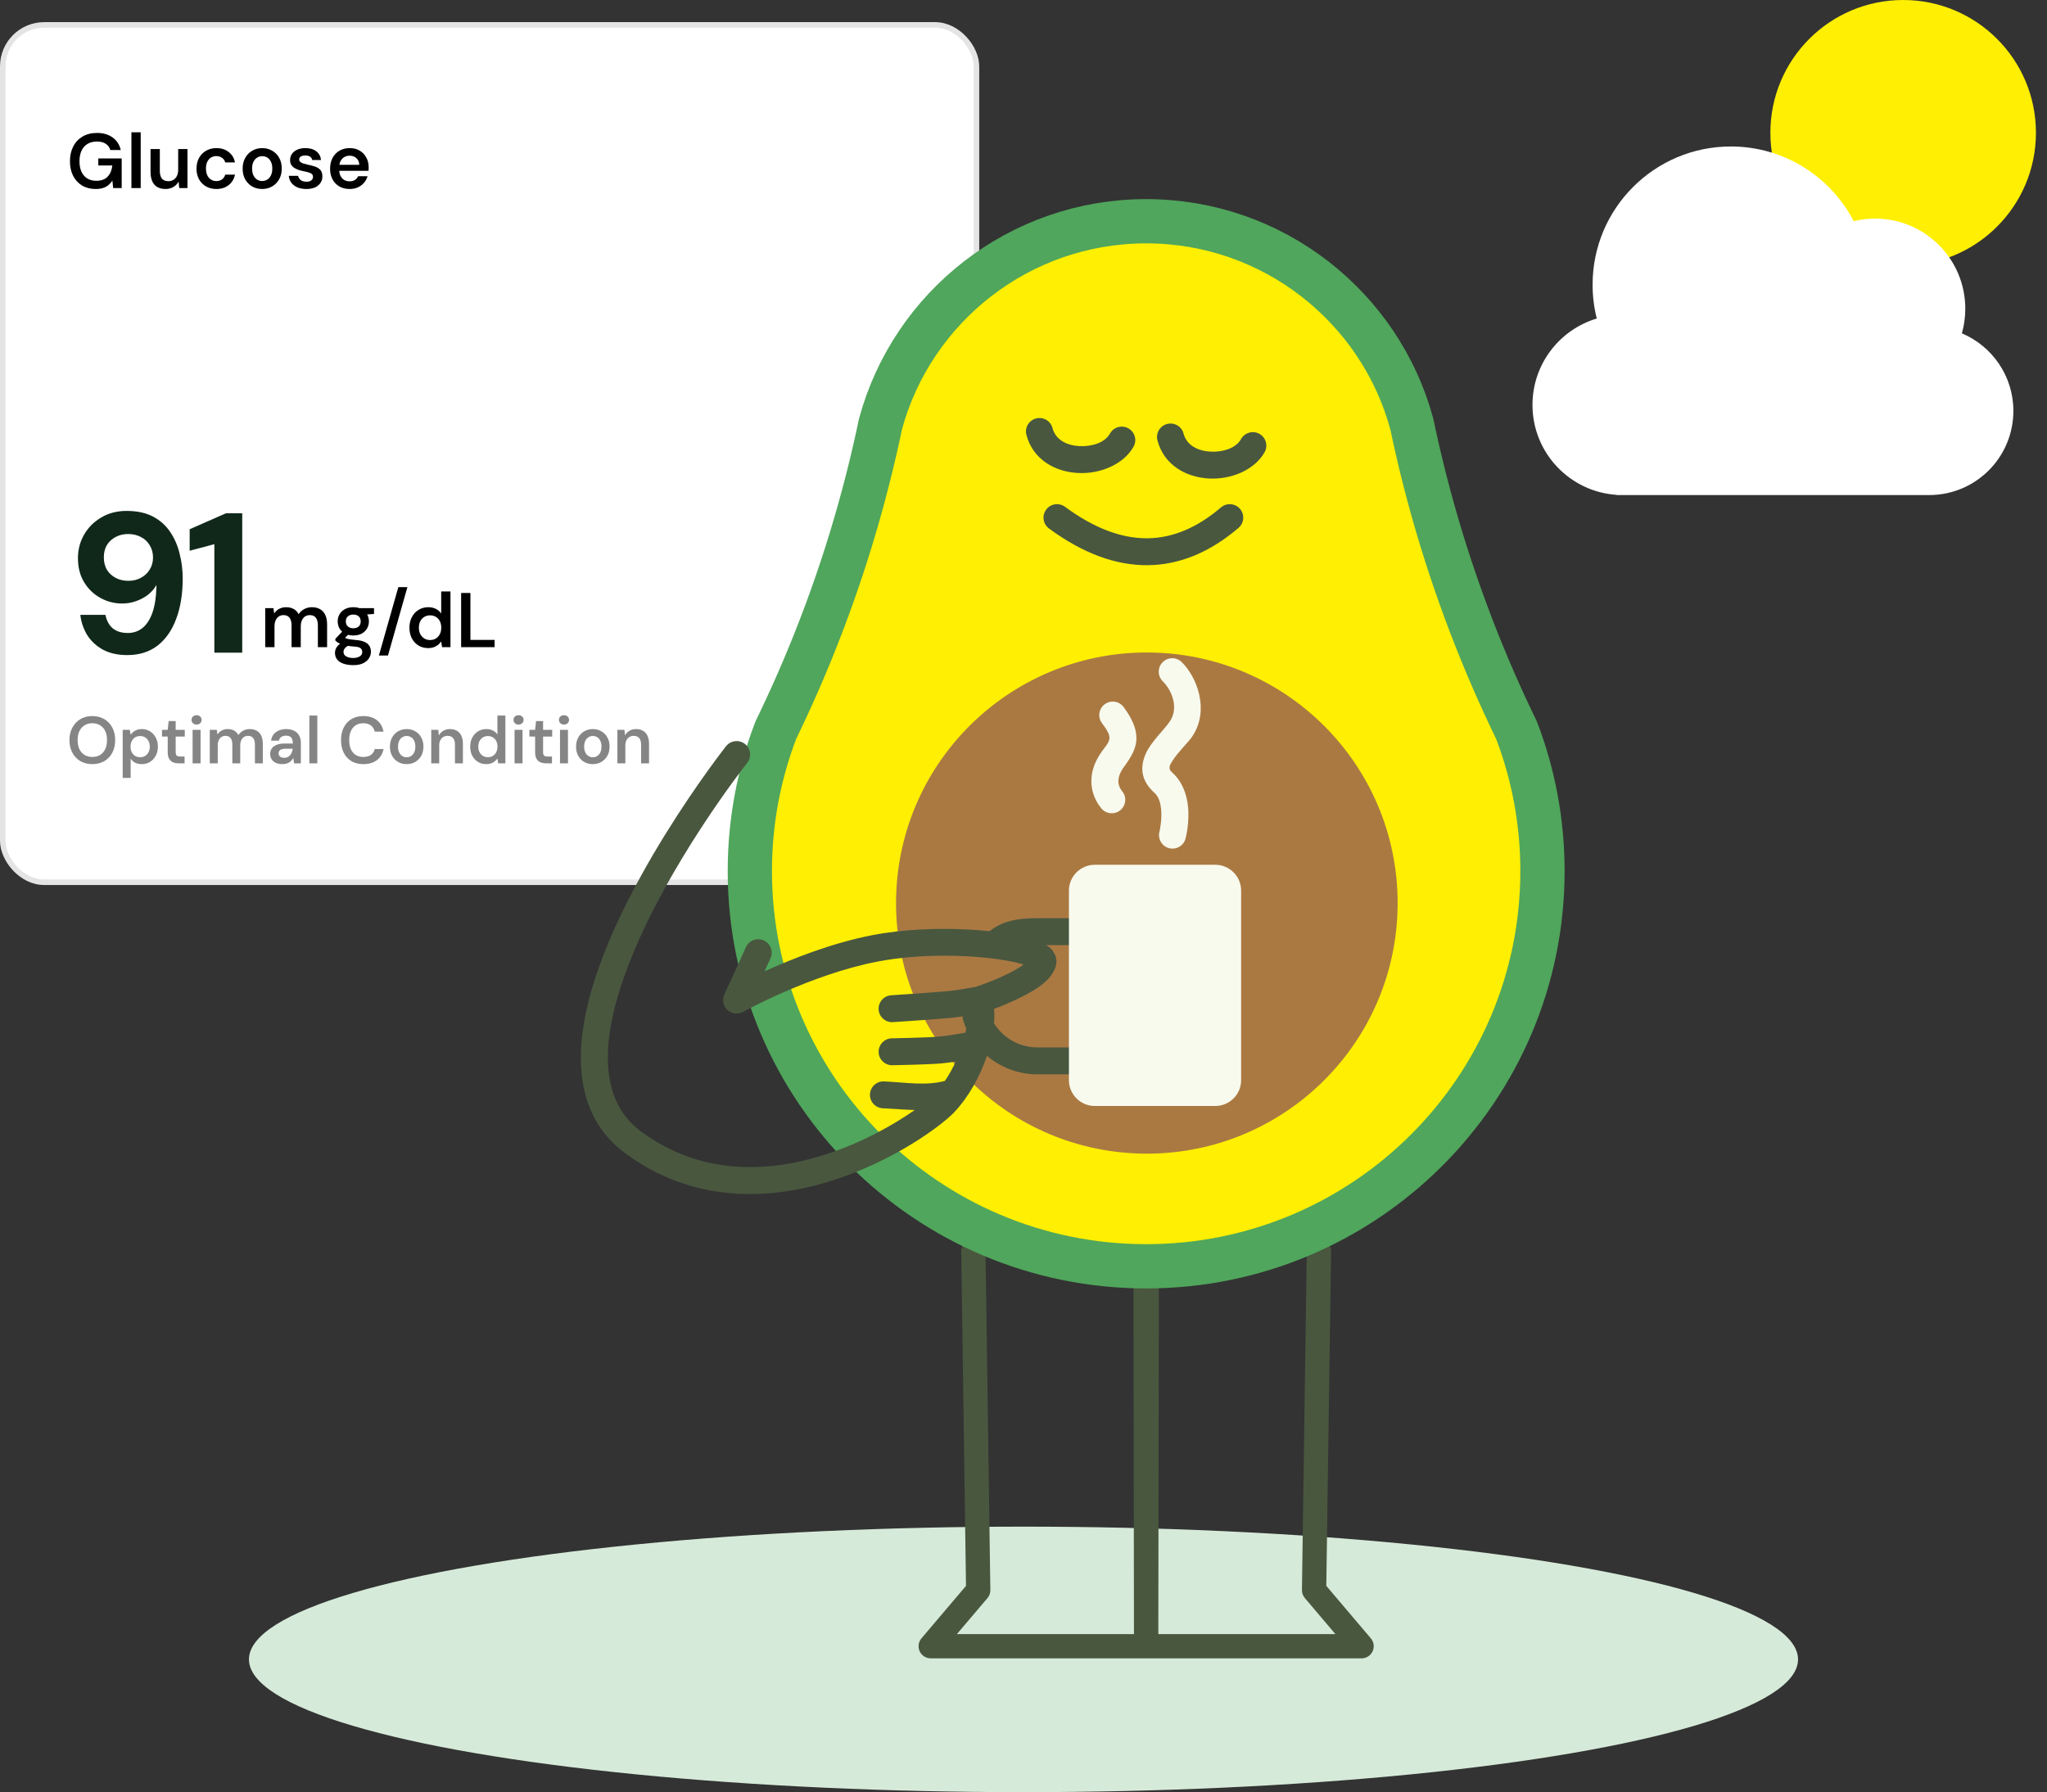
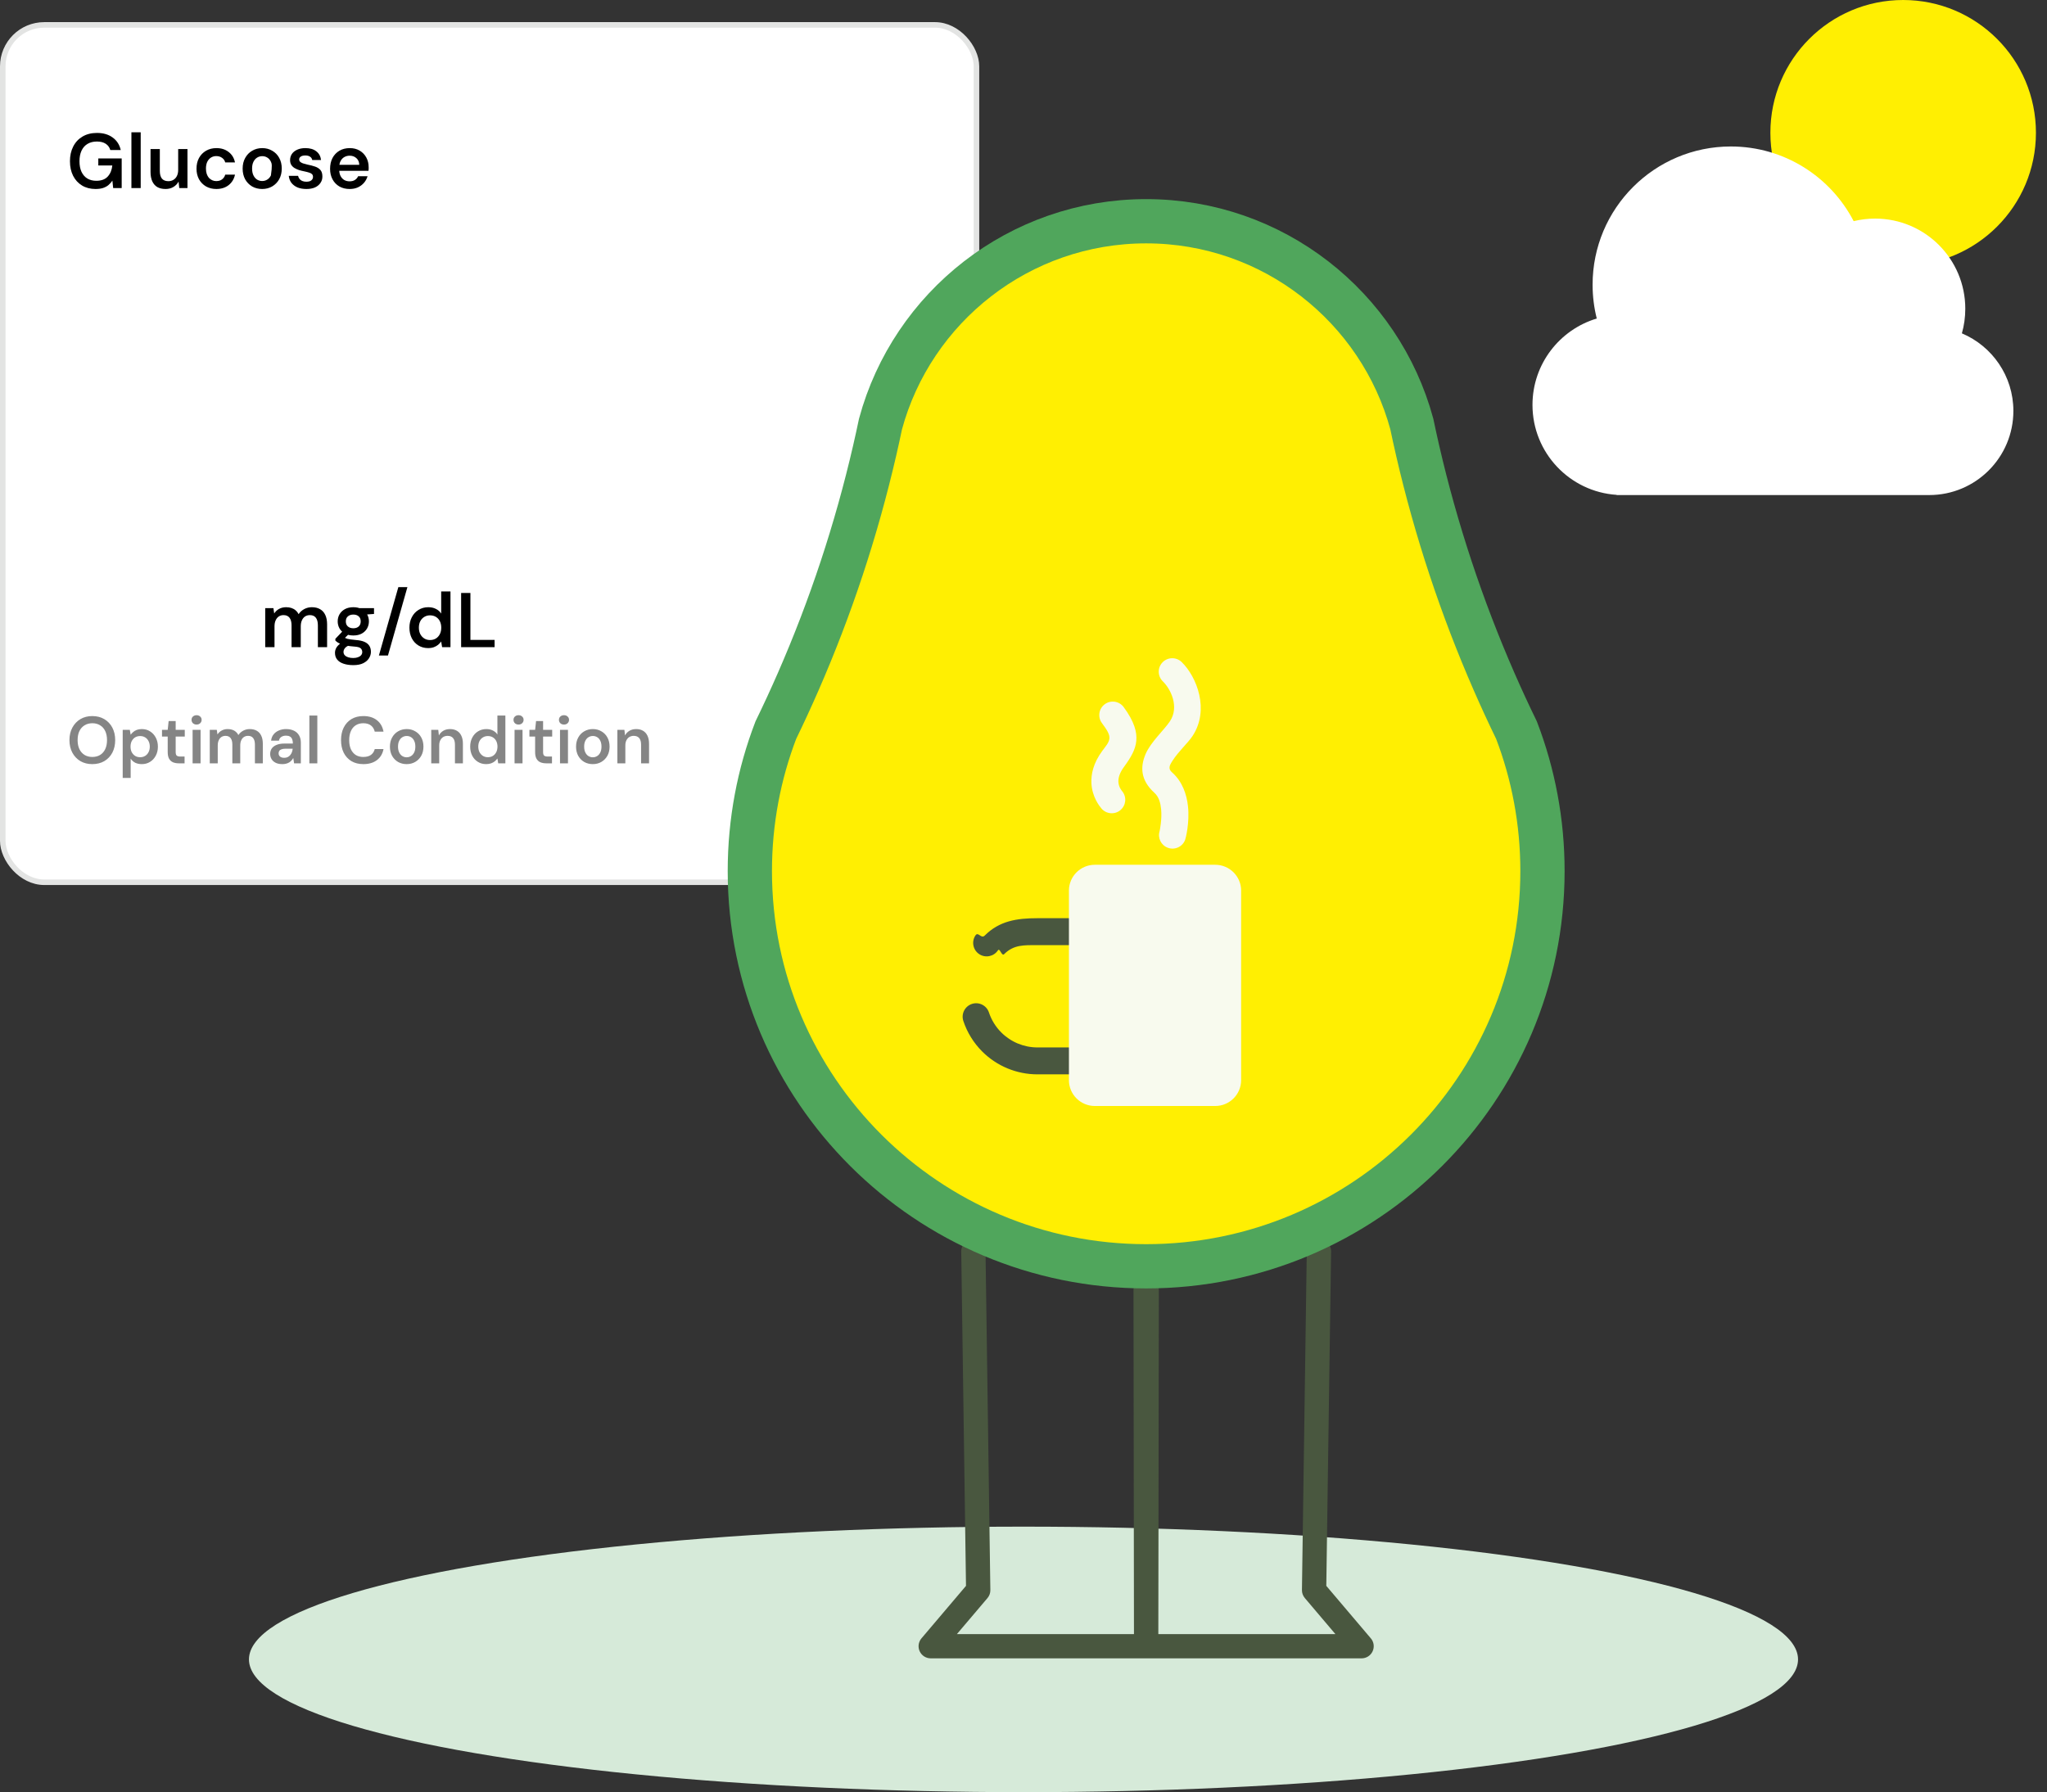
<svg xmlns="http://www.w3.org/2000/svg" width="370" height="324" viewBox="0 0 370 324" fill="none">
  <rect x="0" y="0" width="370" height="324" fill="#333333" stroke="none" />
  <ellipse cx="185" cy="300" rx="140" ry="24" fill="#D6EAD9" />
  <rect x="0.5" y="4.5" width="176" height="155" rx="7.5" fill="white" />
  <rect x="0.5" y="4.5" width="176" height="155" rx="7.5" stroke="#E3E4E3" />
-   <path d="M17.264 34.168C16.34 34.168 15.528 33.958 14.828 33.538C14.137 33.118 13.601 32.535 13.218 31.788C12.835 31.032 12.644 30.15 12.644 29.142C12.644 28.143 12.84 27.261 13.232 26.496C13.624 25.721 14.184 25.119 14.912 24.69C15.649 24.251 16.522 24.032 17.53 24.032C18.669 24.032 19.611 24.307 20.358 24.858C21.114 25.399 21.604 26.155 21.828 27.126H19.938C19.798 26.641 19.523 26.263 19.112 25.992C18.701 25.721 18.169 25.586 17.516 25.586C16.853 25.586 16.284 25.731 15.808 26.02C15.341 26.3 14.982 26.711 14.73 27.252C14.487 27.784 14.366 28.419 14.366 29.156C14.366 29.893 14.487 30.528 14.73 31.06C14.982 31.592 15.337 31.998 15.794 32.278C16.251 32.549 16.788 32.684 17.404 32.684C18.319 32.684 19.009 32.427 19.476 31.914C19.943 31.401 20.218 30.733 20.302 29.912H17.768V28.638H21.996V34H20.456L20.316 32.656C20.101 32.973 19.854 33.249 19.574 33.482C19.294 33.706 18.963 33.879 18.58 34C18.207 34.112 17.768 34.168 17.264 34.168ZM23.753 34V23.92H25.433V34H23.753ZM29.925 34.168C29.356 34.168 28.866 34.056 28.455 33.832C28.054 33.599 27.746 33.253 27.531 32.796C27.317 32.329 27.209 31.755 27.209 31.074V26.944H28.889V30.906C28.889 31.513 29.015 31.975 29.267 32.292C29.529 32.6 29.921 32.754 30.443 32.754C30.779 32.754 31.078 32.675 31.339 32.516C31.61 32.357 31.82 32.129 31.969 31.83C32.128 31.522 32.207 31.149 32.207 30.71V26.944H33.887V34H32.403L32.277 32.824C32.062 33.235 31.75 33.561 31.339 33.804C30.938 34.047 30.466 34.168 29.925 34.168ZM39.102 34.168C38.412 34.168 37.791 34.014 37.24 33.706C36.699 33.389 36.274 32.955 35.966 32.404C35.668 31.844 35.518 31.209 35.518 30.5C35.518 29.763 35.668 29.119 35.966 28.568C36.274 28.008 36.699 27.569 37.24 27.252C37.791 26.935 38.416 26.776 39.116 26.776C39.994 26.776 40.731 27.009 41.328 27.476C41.926 27.933 42.308 28.563 42.476 29.366H40.712C40.619 29.011 40.423 28.731 40.124 28.526C39.835 28.321 39.49 28.218 39.088 28.218C38.743 28.218 38.426 28.307 38.136 28.484C37.856 28.661 37.632 28.918 37.464 29.254C37.306 29.59 37.226 29.996 37.226 30.472C37.226 30.836 37.273 31.158 37.366 31.438C37.46 31.718 37.59 31.956 37.758 32.152C37.936 32.339 38.136 32.483 38.36 32.586C38.584 32.689 38.827 32.74 39.088 32.74C39.359 32.74 39.602 32.698 39.816 32.614C40.04 32.521 40.227 32.385 40.376 32.208C40.535 32.031 40.647 31.821 40.712 31.578H42.476C42.308 32.362 41.926 32.992 41.328 33.468C40.731 33.935 39.989 34.168 39.102 34.168ZM47.386 34.168C46.714 34.168 46.108 34.014 45.566 33.706C45.034 33.389 44.614 32.955 44.306 32.404C44.008 31.844 43.858 31.205 43.858 30.486C43.858 29.749 44.012 29.105 44.32 28.554C44.628 27.994 45.048 27.56 45.58 27.252C46.121 26.935 46.728 26.776 47.4 26.776C48.072 26.776 48.674 26.935 49.206 27.252C49.748 27.56 50.167 27.989 50.466 28.54C50.774 29.091 50.928 29.735 50.928 30.472C50.928 31.209 50.774 31.853 50.466 32.404C50.158 32.955 49.733 33.389 49.192 33.706C48.66 34.014 48.058 34.168 47.386 34.168ZM47.386 32.726C47.722 32.726 48.026 32.642 48.296 32.474C48.576 32.306 48.8 32.054 48.968 31.718C49.136 31.382 49.22 30.967 49.22 30.472C49.22 29.977 49.136 29.567 48.968 29.24C48.809 28.904 48.59 28.652 48.31 28.484C48.039 28.316 47.736 28.232 47.4 28.232C47.074 28.232 46.77 28.316 46.49 28.484C46.21 28.652 45.986 28.904 45.818 29.24C45.65 29.567 45.566 29.977 45.566 30.472C45.566 30.967 45.65 31.382 45.818 31.718C45.986 32.054 46.206 32.306 46.476 32.474C46.756 32.642 47.059 32.726 47.386 32.726ZM55.387 34.168C54.761 34.168 54.215 34.07 53.749 33.874C53.291 33.669 52.927 33.389 52.657 33.034C52.395 32.67 52.241 32.255 52.195 31.788H53.875C53.921 31.984 54.005 32.166 54.127 32.334C54.248 32.493 54.411 32.619 54.617 32.712C54.831 32.805 55.083 32.852 55.373 32.852C55.653 32.852 55.881 32.815 56.059 32.74C56.236 32.656 56.367 32.549 56.451 32.418C56.535 32.287 56.577 32.147 56.577 31.998C56.577 31.774 56.516 31.601 56.395 31.48C56.273 31.359 56.096 31.265 55.863 31.2C55.639 31.125 55.368 31.055 55.051 30.99C54.715 30.925 54.388 30.845 54.071 30.752C53.763 30.649 53.483 30.523 53.231 30.374C52.988 30.225 52.792 30.033 52.643 29.8C52.503 29.567 52.433 29.282 52.433 28.946C52.433 28.535 52.54 28.167 52.755 27.84C52.979 27.513 53.296 27.257 53.707 27.07C54.127 26.874 54.626 26.776 55.205 26.776C56.026 26.776 56.679 26.967 57.165 27.35C57.659 27.723 57.949 28.251 58.033 28.932H56.437C56.39 28.671 56.259 28.47 56.045 28.33C55.83 28.181 55.545 28.106 55.191 28.106C54.827 28.106 54.547 28.176 54.351 28.316C54.164 28.447 54.071 28.624 54.071 28.848C54.071 28.988 54.127 29.119 54.239 29.24C54.36 29.352 54.533 29.45 54.757 29.534C54.981 29.609 55.256 29.683 55.583 29.758C56.105 29.861 56.567 29.982 56.969 30.122C57.37 30.262 57.687 30.467 57.921 30.738C58.154 31.009 58.271 31.391 58.271 31.886C58.28 32.334 58.163 32.731 57.921 33.076C57.687 33.421 57.356 33.692 56.927 33.888C56.497 34.075 55.984 34.168 55.387 34.168ZM63.205 34.168C62.505 34.168 61.889 34.019 61.357 33.72C60.825 33.412 60.41 32.983 60.111 32.432C59.812 31.881 59.663 31.247 59.663 30.528C59.663 29.781 59.808 29.128 60.097 28.568C60.396 28.008 60.811 27.569 61.343 27.252C61.884 26.935 62.51 26.776 63.219 26.776C63.91 26.776 64.512 26.93 65.025 27.238C65.538 27.546 65.935 27.961 66.215 28.484C66.495 28.997 66.635 29.576 66.635 30.22C66.635 30.313 66.635 30.416 66.635 30.528C66.635 30.64 66.626 30.757 66.607 30.878H60.867V29.8H64.941C64.922 29.287 64.75 28.885 64.423 28.596C64.096 28.297 63.69 28.148 63.205 28.148C62.86 28.148 62.542 28.227 62.253 28.386C61.964 28.545 61.735 28.783 61.567 29.1C61.399 29.408 61.315 29.8 61.315 30.276V30.682C61.315 31.121 61.394 31.499 61.553 31.816C61.721 32.133 61.945 32.376 62.225 32.544C62.514 32.703 62.836 32.782 63.191 32.782C63.583 32.782 63.905 32.698 64.157 32.53C64.418 32.362 64.61 32.138 64.731 31.858H66.439C66.308 32.297 66.094 32.693 65.795 33.048C65.496 33.393 65.128 33.669 64.689 33.874C64.25 34.07 63.756 34.168 63.205 34.168Z" fill="black" />
-   <path d="M23.016 118.432C21.264 118.432 19.776 118.096 18.552 117.424C17.328 116.728 16.38 115.828 15.708 114.724C15.06 113.62 14.664 112.432 14.52 111.16H19.056C19.272 112.216 19.716 113.032 20.388 113.608C21.084 114.16 21.984 114.436 23.088 114.436C24.12 114.436 25.008 114.136 25.752 113.536C26.52 112.912 27.12 111.988 27.552 110.764C27.984 109.516 28.224 107.98 28.272 106.156C28.272 106.084 28.272 106.012 28.272 105.94C28.272 105.868 28.272 105.808 28.272 105.76C27.936 106.384 27.444 106.96 26.796 107.488C26.148 107.992 25.416 108.388 24.6 108.676C23.808 108.964 22.956 109.108 22.044 109.108C20.676 109.108 19.38 108.772 18.156 108.1C16.932 107.428 15.948 106.48 15.204 105.256C14.46 104.032 14.088 102.58 14.088 100.9C14.088 99.364 14.46 97.948 15.204 96.652C15.948 95.356 16.98 94.324 18.3 93.556C19.62 92.764 21.144 92.368 22.872 92.368C24.792 92.368 26.4 92.716 27.696 93.412C28.992 94.108 30.024 95.044 30.792 96.22C31.584 97.396 32.148 98.716 32.484 100.18C32.844 101.62 33.024 103.084 33.024 104.572C33.024 107.38 32.628 109.828 31.836 111.916C31.068 113.98 29.94 115.588 28.452 116.74C26.964 117.868 25.152 118.432 23.016 118.432ZM23.196 105.004C24.06 105.004 24.816 104.824 25.464 104.464C26.136 104.104 26.664 103.612 27.048 102.988C27.456 102.34 27.66 101.608 27.66 100.792C27.66 99.952 27.456 99.208 27.048 98.56C26.664 97.912 26.136 97.42 25.464 97.084C24.792 96.724 24.024 96.544 23.16 96.544C22.32 96.544 21.564 96.724 20.892 97.084C20.22 97.444 19.692 97.936 19.308 98.56C18.948 99.184 18.768 99.916 18.768 100.756C18.768 101.596 18.948 102.34 19.308 102.988C19.692 103.612 20.22 104.104 20.892 104.464C21.564 104.824 22.332 105.004 23.196 105.004ZM38.745 118V98.38L34.282 99.568V95.68L40.834 92.8H43.785V118H38.745Z" fill="#10281A" />
+   <path d="M17.264 34.168C16.34 34.168 15.528 33.958 14.828 33.538C14.137 33.118 13.601 32.535 13.218 31.788C12.835 31.032 12.644 30.15 12.644 29.142C12.644 28.143 12.84 27.261 13.232 26.496C13.624 25.721 14.184 25.119 14.912 24.69C15.649 24.251 16.522 24.032 17.53 24.032C18.669 24.032 19.611 24.307 20.358 24.858C21.114 25.399 21.604 26.155 21.828 27.126H19.938C19.798 26.641 19.523 26.263 19.112 25.992C18.701 25.721 18.169 25.586 17.516 25.586C16.853 25.586 16.284 25.731 15.808 26.02C15.341 26.3 14.982 26.711 14.73 27.252C14.487 27.784 14.366 28.419 14.366 29.156C14.366 29.893 14.487 30.528 14.73 31.06C14.982 31.592 15.337 31.998 15.794 32.278C16.251 32.549 16.788 32.684 17.404 32.684C18.319 32.684 19.009 32.427 19.476 31.914C19.943 31.401 20.218 30.733 20.302 29.912H17.768V28.638H21.996V34H20.456L20.316 32.656C20.101 32.973 19.854 33.249 19.574 33.482C19.294 33.706 18.963 33.879 18.58 34C18.207 34.112 17.768 34.168 17.264 34.168ZM23.753 34V23.92H25.433V34H23.753ZM29.925 34.168C29.356 34.168 28.866 34.056 28.455 33.832C28.054 33.599 27.746 33.253 27.531 32.796C27.317 32.329 27.209 31.755 27.209 31.074V26.944H28.889V30.906C28.889 31.513 29.015 31.975 29.267 32.292C29.529 32.6 29.921 32.754 30.443 32.754C30.779 32.754 31.078 32.675 31.339 32.516C31.61 32.357 31.82 32.129 31.969 31.83C32.128 31.522 32.207 31.149 32.207 30.71V26.944H33.887V34H32.403L32.277 32.824C32.062 33.235 31.75 33.561 31.339 33.804C30.938 34.047 30.466 34.168 29.925 34.168ZM39.102 34.168C38.412 34.168 37.791 34.014 37.24 33.706C36.699 33.389 36.274 32.955 35.966 32.404C35.668 31.844 35.518 31.209 35.518 30.5C35.518 29.763 35.668 29.119 35.966 28.568C36.274 28.008 36.699 27.569 37.24 27.252C37.791 26.935 38.416 26.776 39.116 26.776C39.994 26.776 40.731 27.009 41.328 27.476C41.926 27.933 42.308 28.563 42.476 29.366H40.712C40.619 29.011 40.423 28.731 40.124 28.526C39.835 28.321 39.49 28.218 39.088 28.218C38.743 28.218 38.426 28.307 38.136 28.484C37.856 28.661 37.632 28.918 37.464 29.254C37.306 29.59 37.226 29.996 37.226 30.472C37.226 30.836 37.273 31.158 37.366 31.438C37.46 31.718 37.59 31.956 37.758 32.152C37.936 32.339 38.136 32.483 38.36 32.586C38.584 32.689 38.827 32.74 39.088 32.74C39.359 32.74 39.602 32.698 39.816 32.614C40.04 32.521 40.227 32.385 40.376 32.208C40.535 32.031 40.647 31.821 40.712 31.578H42.476C42.308 32.362 41.926 32.992 41.328 33.468C40.731 33.935 39.989 34.168 39.102 34.168ZM47.386 34.168C46.714 34.168 46.108 34.014 45.566 33.706C45.034 33.389 44.614 32.955 44.306 32.404C44.008 31.844 43.858 31.205 43.858 30.486C43.858 29.749 44.012 29.105 44.32 28.554C44.628 27.994 45.048 27.56 45.58 27.252C46.121 26.935 46.728 26.776 47.4 26.776C48.072 26.776 48.674 26.935 49.206 27.252C49.748 27.56 50.167 27.989 50.466 28.54C50.774 29.091 50.928 29.735 50.928 30.472C50.928 31.209 50.774 31.853 50.466 32.404C50.158 32.955 49.733 33.389 49.192 33.706C48.66 34.014 48.058 34.168 47.386 34.168ZM47.386 32.726C47.722 32.726 48.026 32.642 48.296 32.474C48.576 32.306 48.8 32.054 48.968 31.718C49.22 29.977 49.136 29.567 48.968 29.24C48.809 28.904 48.59 28.652 48.31 28.484C48.039 28.316 47.736 28.232 47.4 28.232C47.074 28.232 46.77 28.316 46.49 28.484C46.21 28.652 45.986 28.904 45.818 29.24C45.65 29.567 45.566 29.977 45.566 30.472C45.566 30.967 45.65 31.382 45.818 31.718C45.986 32.054 46.206 32.306 46.476 32.474C46.756 32.642 47.059 32.726 47.386 32.726ZM55.387 34.168C54.761 34.168 54.215 34.07 53.749 33.874C53.291 33.669 52.927 33.389 52.657 33.034C52.395 32.67 52.241 32.255 52.195 31.788H53.875C53.921 31.984 54.005 32.166 54.127 32.334C54.248 32.493 54.411 32.619 54.617 32.712C54.831 32.805 55.083 32.852 55.373 32.852C55.653 32.852 55.881 32.815 56.059 32.74C56.236 32.656 56.367 32.549 56.451 32.418C56.535 32.287 56.577 32.147 56.577 31.998C56.577 31.774 56.516 31.601 56.395 31.48C56.273 31.359 56.096 31.265 55.863 31.2C55.639 31.125 55.368 31.055 55.051 30.99C54.715 30.925 54.388 30.845 54.071 30.752C53.763 30.649 53.483 30.523 53.231 30.374C52.988 30.225 52.792 30.033 52.643 29.8C52.503 29.567 52.433 29.282 52.433 28.946C52.433 28.535 52.54 28.167 52.755 27.84C52.979 27.513 53.296 27.257 53.707 27.07C54.127 26.874 54.626 26.776 55.205 26.776C56.026 26.776 56.679 26.967 57.165 27.35C57.659 27.723 57.949 28.251 58.033 28.932H56.437C56.39 28.671 56.259 28.47 56.045 28.33C55.83 28.181 55.545 28.106 55.191 28.106C54.827 28.106 54.547 28.176 54.351 28.316C54.164 28.447 54.071 28.624 54.071 28.848C54.071 28.988 54.127 29.119 54.239 29.24C54.36 29.352 54.533 29.45 54.757 29.534C54.981 29.609 55.256 29.683 55.583 29.758C56.105 29.861 56.567 29.982 56.969 30.122C57.37 30.262 57.687 30.467 57.921 30.738C58.154 31.009 58.271 31.391 58.271 31.886C58.28 32.334 58.163 32.731 57.921 33.076C57.687 33.421 57.356 33.692 56.927 33.888C56.497 34.075 55.984 34.168 55.387 34.168ZM63.205 34.168C62.505 34.168 61.889 34.019 61.357 33.72C60.825 33.412 60.41 32.983 60.111 32.432C59.812 31.881 59.663 31.247 59.663 30.528C59.663 29.781 59.808 29.128 60.097 28.568C60.396 28.008 60.811 27.569 61.343 27.252C61.884 26.935 62.51 26.776 63.219 26.776C63.91 26.776 64.512 26.93 65.025 27.238C65.538 27.546 65.935 27.961 66.215 28.484C66.495 28.997 66.635 29.576 66.635 30.22C66.635 30.313 66.635 30.416 66.635 30.528C66.635 30.64 66.626 30.757 66.607 30.878H60.867V29.8H64.941C64.922 29.287 64.75 28.885 64.423 28.596C64.096 28.297 63.69 28.148 63.205 28.148C62.86 28.148 62.542 28.227 62.253 28.386C61.964 28.545 61.735 28.783 61.567 29.1C61.399 29.408 61.315 29.8 61.315 30.276V30.682C61.315 31.121 61.394 31.499 61.553 31.816C61.721 32.133 61.945 32.376 62.225 32.544C62.514 32.703 62.836 32.782 63.191 32.782C63.583 32.782 63.905 32.698 64.157 32.53C64.418 32.362 64.61 32.138 64.731 31.858H66.439C66.308 32.297 66.094 32.693 65.795 33.048C65.496 33.393 65.128 33.669 64.689 33.874C64.25 34.07 63.756 34.168 63.205 34.168Z" fill="black" />
  <path d="M47.938 117V109.944H49.422L49.562 110.91C49.786 110.555 50.08 110.28 50.444 110.084C50.817 109.879 51.242 109.776 51.718 109.776C52.073 109.776 52.39 109.823 52.67 109.916C52.959 110.009 53.211 110.149 53.426 110.336C53.65 110.523 53.832 110.756 53.972 111.036C54.233 110.644 54.574 110.336 54.994 110.112C55.414 109.888 55.871 109.776 56.366 109.776C56.954 109.776 57.453 109.897 57.864 110.14C58.275 110.373 58.587 110.723 58.802 111.19C59.017 111.647 59.124 112.212 59.124 112.884V117H57.458V113.052C57.458 112.455 57.337 111.997 57.094 111.68C56.851 111.363 56.492 111.204 56.016 111.204C55.689 111.204 55.4 111.283 55.148 111.442C54.905 111.601 54.714 111.834 54.574 112.142C54.434 112.441 54.364 112.809 54.364 113.248V117H52.698V113.052C52.698 112.455 52.577 111.997 52.334 111.68C52.091 111.363 51.727 111.204 51.242 111.204C50.934 111.204 50.654 111.283 50.402 111.442C50.159 111.601 49.968 111.834 49.828 112.142C49.688 112.441 49.618 112.809 49.618 113.248V117H47.938ZM63.867 120.248C63.204 120.248 62.621 120.164 62.117 119.996C61.622 119.837 61.235 119.59 60.955 119.254C60.684 118.927 60.549 118.517 60.549 118.022C60.549 117.733 60.619 117.448 60.759 117.168C60.908 116.897 61.128 116.645 61.417 116.412C61.716 116.169 62.094 115.959 62.551 115.782L63.293 116.594C62.845 116.753 62.532 116.944 62.355 117.168C62.178 117.392 62.089 117.621 62.089 117.854C62.089 118.097 62.164 118.297 62.313 118.456C62.472 118.624 62.682 118.75 62.943 118.834C63.214 118.918 63.517 118.96 63.853 118.96C64.18 118.96 64.464 118.913 64.707 118.82C64.95 118.736 65.136 118.615 65.267 118.456C65.407 118.297 65.477 118.106 65.477 117.882C65.477 117.602 65.379 117.373 65.183 117.196C64.987 117.028 64.6 116.925 64.021 116.888C63.526 116.851 63.092 116.799 62.719 116.734C62.346 116.659 62.024 116.575 61.753 116.482C61.492 116.389 61.268 116.286 61.081 116.174C60.894 116.053 60.74 115.931 60.619 115.81V115.488L62.089 113.948L63.335 114.354L61.683 115.964L62.117 115.152C62.21 115.217 62.304 115.278 62.397 115.334C62.5 115.39 62.626 115.441 62.775 115.488C62.934 115.525 63.139 115.563 63.391 115.6C63.643 115.637 63.97 115.675 64.371 115.712C64.996 115.759 65.505 115.871 65.897 116.048C66.289 116.225 66.578 116.463 66.765 116.762C66.952 117.061 67.045 117.42 67.045 117.84C67.045 118.251 66.928 118.638 66.695 119.002C66.471 119.366 66.126 119.665 65.659 119.898C65.192 120.131 64.595 120.248 63.867 120.248ZM63.867 114.886C63.279 114.886 62.77 114.774 62.341 114.55C61.921 114.317 61.599 114.009 61.375 113.626C61.151 113.234 61.039 112.805 61.039 112.338C61.039 111.862 61.151 111.433 61.375 111.05C61.599 110.667 61.921 110.359 62.341 110.126C62.77 109.893 63.279 109.776 63.867 109.776C64.455 109.776 64.959 109.893 65.379 110.126C65.799 110.359 66.121 110.667 66.345 111.05C66.569 111.433 66.681 111.862 66.681 112.338C66.681 112.805 66.569 113.234 66.345 113.626C66.121 114.009 65.799 114.317 65.379 114.55C64.959 114.774 64.455 114.886 63.867 114.886ZM63.867 113.584C64.268 113.584 64.59 113.477 64.833 113.262C65.076 113.047 65.197 112.739 65.197 112.338C65.197 111.937 65.076 111.633 64.833 111.428C64.59 111.213 64.268 111.106 63.867 111.106C63.466 111.106 63.139 111.213 62.887 111.428C62.635 111.633 62.509 111.937 62.509 112.338C62.509 112.739 62.635 113.047 62.887 113.262C63.139 113.477 63.466 113.584 63.867 113.584ZM65.029 111.176L64.707 109.944H67.605V110.994L65.029 111.176ZM68.486 118.512L72 106.15H73.638L70.124 118.512H68.486ZM77.379 117.168C76.725 117.168 76.142 117.009 75.629 116.692C75.115 116.375 74.714 115.936 74.425 115.376C74.145 114.816 74.005 114.181 74.005 113.472C74.005 112.763 74.149 112.133 74.439 111.582C74.728 111.022 75.129 110.583 75.643 110.266C76.165 109.939 76.753 109.776 77.407 109.776C77.939 109.776 78.401 109.879 78.793 110.084C79.194 110.28 79.511 110.56 79.745 110.924V106.92H81.425V117H79.913L79.745 115.978C79.595 116.183 79.413 116.379 79.199 116.566C78.984 116.743 78.727 116.888 78.429 117C78.13 117.112 77.78 117.168 77.379 117.168ZM77.729 115.712C78.13 115.712 78.485 115.619 78.793 115.432C79.101 115.236 79.339 114.97 79.507 114.634C79.675 114.298 79.759 113.911 79.759 113.472C79.759 113.033 79.675 112.646 79.507 112.31C79.339 111.974 79.101 111.713 78.793 111.526C78.485 111.339 78.13 111.246 77.729 111.246C77.346 111.246 77.001 111.339 76.693 111.526C76.385 111.713 76.142 111.974 75.965 112.31C75.797 112.646 75.713 113.033 75.713 113.472C75.713 113.911 75.797 114.298 75.965 114.634C76.142 114.97 76.385 115.236 76.693 115.432C77.001 115.619 77.346 115.712 77.729 115.712ZM83.35 117V107.2H85.029V115.684H89.397V117H83.35Z" fill="black" />
  <path d="M16.68 138.144C15.872 138.144 15.156 137.964 14.532 137.604C13.916 137.236 13.432 136.728 13.08 136.08C12.728 135.424 12.552 134.664 12.552 133.8C12.552 132.944 12.728 132.192 13.08 131.544C13.432 130.888 13.916 130.376 14.532 130.008C15.156 129.64 15.872 129.456 16.68 129.456C17.504 129.456 18.228 129.64 18.852 130.008C19.476 130.376 19.96 130.888 20.304 131.544C20.648 132.192 20.82 132.944 20.82 133.8C20.82 134.664 20.648 135.424 20.304 136.08C19.96 136.728 19.476 137.236 18.852 137.604C18.228 137.964 17.504 138.144 16.68 138.144ZM16.692 136.848C17.228 136.848 17.696 136.728 18.096 136.488C18.496 136.24 18.804 135.888 19.02 135.432C19.236 134.976 19.344 134.432 19.344 133.8C19.344 133.168 19.236 132.624 19.02 132.168C18.804 131.712 18.496 131.364 18.096 131.124C17.696 130.876 17.228 130.752 16.692 130.752C16.156 130.752 15.688 130.876 15.288 131.124C14.888 131.364 14.576 131.712 14.352 132.168C14.136 132.624 14.028 133.168 14.028 133.8C14.028 134.432 14.136 134.976 14.352 135.432C14.576 135.888 14.888 136.24 15.288 136.488C15.688 136.728 16.156 136.848 16.692 136.848ZM22.179 140.64V131.952H23.463L23.619 132.828C23.747 132.652 23.899 132.488 24.075 132.336C24.259 132.176 24.479 132.048 24.735 131.952C24.999 131.856 25.299 131.808 25.635 131.808C26.203 131.808 26.703 131.948 27.135 132.228C27.575 132.508 27.919 132.888 28.167 133.368C28.415 133.84 28.539 134.38 28.539 134.988C28.539 135.596 28.411 136.14 28.155 136.62C27.907 137.092 27.563 137.464 27.123 137.736C26.691 138.008 26.195 138.144 25.635 138.144C25.179 138.144 24.779 138.06 24.435 137.892C24.099 137.716 23.827 137.468 23.619 137.148V140.64H22.179ZM25.335 136.896C25.671 136.896 25.971 136.816 26.235 136.656C26.499 136.496 26.703 136.272 26.847 135.984C26.999 135.696 27.075 135.364 27.075 134.988C27.075 134.604 26.999 134.268 26.847 133.98C26.703 133.692 26.499 133.468 26.235 133.308C25.971 133.148 25.671 133.068 25.335 133.068C24.991 133.068 24.687 133.148 24.423 133.308C24.167 133.468 23.963 133.692 23.811 133.98C23.667 134.268 23.595 134.6 23.595 134.976C23.595 135.36 23.667 135.696 23.811 135.984C23.963 136.264 24.167 136.488 24.423 136.656C24.687 136.816 24.991 136.896 25.335 136.896ZM32.33 138C31.922 138 31.566 137.936 31.262 137.808C30.966 137.68 30.734 137.468 30.566 137.172C30.398 136.876 30.314 136.476 30.314 135.972V133.164H29.282V131.952H30.314L30.482 130.356H31.754V131.952H33.398V133.164H31.754V135.972C31.754 136.276 31.818 136.488 31.946 136.608C32.082 136.72 32.306 136.776 32.618 136.776H33.362V138H32.33ZM34.813 138V131.952H36.253V138H34.813ZM35.533 130.992C35.269 130.992 35.049 130.912 34.873 130.752C34.705 130.584 34.621 130.38 34.621 130.14C34.621 129.892 34.705 129.692 34.873 129.54C35.049 129.38 35.269 129.3 35.533 129.3C35.797 129.3 36.013 129.38 36.181 129.54C36.357 129.692 36.445 129.892 36.445 130.14C36.445 130.38 36.357 130.584 36.181 130.752C36.013 130.912 35.797 130.992 35.533 130.992ZM37.917 138V131.952H39.189L39.309 132.78C39.501 132.476 39.753 132.24 40.065 132.072C40.385 131.896 40.749 131.808 41.157 131.808C41.461 131.808 41.733 131.848 41.973 131.928C42.221 132.008 42.437 132.128 42.621 132.288C42.813 132.448 42.969 132.648 43.089 132.888C43.313 132.552 43.605 132.288 43.965 132.096C44.325 131.904 44.717 131.808 45.141 131.808C45.645 131.808 46.073 131.912 46.425 132.12C46.777 132.32 47.045 132.62 47.229 133.02C47.413 133.412 47.505 133.896 47.505 134.472V138H46.077V134.616C46.077 134.104 45.973 133.712 45.765 133.44C45.557 133.168 45.249 133.032 44.841 133.032C44.561 133.032 44.313 133.1 44.097 133.236C43.889 133.372 43.725 133.572 43.605 133.836C43.485 134.092 43.425 134.408 43.425 134.784V138H41.997V134.616C41.997 134.104 41.893 133.712 41.685 133.44C41.477 133.168 41.165 133.032 40.749 133.032C40.485 133.032 40.245 133.1 40.029 133.236C39.821 133.372 39.657 133.572 39.537 133.836C39.417 134.092 39.357 134.408 39.357 134.784V138H37.917ZM51.043 138.144C50.547 138.144 50.135 138.06 49.807 137.892C49.479 137.724 49.235 137.5 49.075 137.22C48.915 136.94 48.835 136.636 48.835 136.308C48.835 135.924 48.931 135.592 49.123 135.312C49.323 135.032 49.615 134.816 49.999 134.664C50.383 134.504 50.855 134.424 51.415 134.424H52.939C52.939 134.104 52.895 133.84 52.807 133.632C52.719 133.416 52.583 133.256 52.399 133.152C52.215 133.048 51.979 132.996 51.691 132.996C51.363 132.996 51.083 133.072 50.851 133.224C50.619 133.368 50.475 133.592 50.419 133.896H49.003C49.051 133.464 49.195 133.096 49.435 132.792C49.675 132.48 49.991 132.24 50.383 132.072C50.783 131.896 51.219 131.808 51.691 131.808C52.259 131.808 52.743 131.908 53.143 132.108C53.543 132.3 53.847 132.58 54.055 132.948C54.271 133.308 54.379 133.744 54.379 134.256V138H53.155L53.011 137.028C52.931 137.188 52.827 137.336 52.699 137.472C52.579 137.608 52.439 137.728 52.279 137.832C52.119 137.928 51.935 138.004 51.727 138.06C51.527 138.116 51.299 138.144 51.043 138.144ZM51.367 137.004C51.599 137.004 51.803 136.964 51.979 136.884C52.163 136.796 52.319 136.676 52.447 136.524C52.583 136.364 52.687 136.188 52.759 135.996C52.831 135.804 52.879 135.6 52.903 135.384V135.36H51.571C51.291 135.36 51.059 135.396 50.875 135.468C50.691 135.532 50.559 135.628 50.479 135.756C50.399 135.884 50.359 136.032 50.359 136.2C50.359 136.368 50.399 136.512 50.479 136.632C50.559 136.752 50.675 136.844 50.827 136.908C50.979 136.972 51.159 137.004 51.367 137.004ZM55.917 138V129.36H57.357V138H55.917ZM65.674 138.144C64.842 138.144 64.122 137.964 63.514 137.604C62.914 137.236 62.45 136.728 62.122 136.08C61.802 135.424 61.642 134.668 61.642 133.812C61.642 132.948 61.802 132.192 62.122 131.544C62.45 130.888 62.914 130.376 63.514 130.008C64.122 129.64 64.842 129.456 65.674 129.456C66.674 129.456 67.49 129.704 68.122 130.2C68.754 130.688 69.154 131.38 69.322 132.276H67.738C67.626 131.804 67.398 131.432 67.054 131.16C66.71 130.888 66.246 130.752 65.662 130.752C65.134 130.752 64.678 130.876 64.294 131.124C63.918 131.364 63.626 131.716 63.418 132.18C63.218 132.636 63.118 133.18 63.118 133.812C63.118 134.444 63.218 134.988 63.418 135.444C63.626 135.892 63.918 136.24 64.294 136.488C64.678 136.728 65.134 136.848 65.662 136.848C66.246 136.848 66.71 136.724 67.054 136.476C67.398 136.22 67.626 135.868 67.738 135.42H69.322C69.162 136.268 68.762 136.936 68.122 137.424C67.49 137.904 66.674 138.144 65.674 138.144ZM73.503 138.144C72.927 138.144 72.407 138.012 71.943 137.748C71.487 137.476 71.127 137.104 70.863 136.632C70.607 136.152 70.479 135.604 70.479 134.988C70.479 134.356 70.611 133.804 70.875 133.332C71.139 132.852 71.499 132.48 71.955 132.216C72.419 131.944 72.939 131.808 73.515 131.808C74.091 131.808 74.607 131.944 75.063 132.216C75.527 132.48 75.887 132.848 76.143 133.32C76.407 133.792 76.539 134.344 76.539 134.976C76.539 135.608 76.407 136.16 76.143 136.632C75.879 137.104 75.515 137.476 75.051 137.748C74.595 138.012 74.079 138.144 73.503 138.144ZM73.503 136.908C73.791 136.908 74.051 136.836 74.283 136.692C74.523 136.548 74.715 136.332 74.859 136.044C75.003 135.756 75.075 135.4 75.075 134.976C75.075 134.552 75.003 134.2 74.859 133.92C74.723 133.632 74.535 133.416 74.295 133.272C74.063 133.128 73.803 133.056 73.515 133.056C73.235 133.056 72.975 133.128 72.735 133.272C72.495 133.416 72.303 133.632 72.159 133.92C72.015 134.2 71.943 134.552 71.943 134.976C71.943 135.4 72.015 135.756 72.159 136.044C72.303 136.332 72.491 136.548 72.723 136.692C72.963 136.836 73.223 136.908 73.503 136.908ZM77.948 138V131.952H79.221L79.329 132.96C79.513 132.608 79.776 132.328 80.121 132.12C80.465 131.912 80.873 131.808 81.344 131.808C81.832 131.808 82.249 131.912 82.593 132.12C82.936 132.32 83.201 132.616 83.385 133.008C83.576 133.4 83.672 133.888 83.672 134.472V138H82.233V134.604C82.233 134.1 82.121 133.712 81.897 133.44C81.672 133.168 81.341 133.032 80.9 133.032C80.612 133.032 80.353 133.1 80.121 133.236C79.897 133.372 79.716 133.572 79.581 133.836C79.453 134.092 79.388 134.404 79.388 134.772V138H77.948ZM87.879 138.144C87.319 138.144 86.819 138.008 86.379 137.736C85.939 137.464 85.595 137.088 85.347 136.608C85.107 136.128 84.987 135.584 84.987 134.976C84.987 134.368 85.111 133.828 85.359 133.356C85.607 132.876 85.951 132.5 86.391 132.228C86.839 131.948 87.343 131.808 87.903 131.808C88.359 131.808 88.755 131.896 89.091 132.072C89.435 132.24 89.707 132.48 89.907 132.792V129.36H91.347V138H90.051L89.907 137.124C89.779 137.3 89.623 137.468 89.439 137.628C89.255 137.78 89.035 137.904 88.779 138C88.523 138.096 88.223 138.144 87.879 138.144ZM88.179 136.896C88.523 136.896 88.827 136.816 89.091 136.656C89.355 136.488 89.559 136.26 89.703 135.972C89.847 135.684 89.919 135.352 89.919 134.976C89.919 134.6 89.847 134.268 89.703 133.98C89.559 133.692 89.355 133.468 89.091 133.308C88.827 133.148 88.523 133.068 88.179 133.068C87.851 133.068 87.555 133.148 87.291 133.308C87.027 133.468 86.819 133.692 86.667 133.98C86.523 134.268 86.451 134.6 86.451 134.976C86.451 135.352 86.523 135.684 86.667 135.972C86.819 136.26 87.027 136.488 87.291 136.656C87.555 136.816 87.851 136.896 88.179 136.896ZM93.008 138V131.952H94.448V138H93.008ZM93.728 130.992C93.465 130.992 93.245 130.912 93.069 130.752C92.9 130.584 92.817 130.38 92.817 130.14C92.817 129.892 92.9 129.692 93.069 129.54C93.245 129.38 93.465 129.3 93.728 129.3C93.993 129.3 94.209 129.38 94.376 129.54C94.552 129.692 94.641 129.892 94.641 130.14C94.641 130.38 94.552 130.584 94.376 130.752C94.209 130.912 93.993 130.992 93.728 130.992ZM98.741 138C98.333 138 97.977 137.936 97.673 137.808C97.377 137.68 97.145 137.468 96.977 137.172C96.809 136.876 96.725 136.476 96.725 135.972V133.164H95.693V131.952H96.725L96.893 130.356H98.165V131.952H99.809V133.164H98.165V135.972C98.165 136.276 98.229 136.488 98.357 136.608C98.493 136.72 98.717 136.776 99.029 136.776H99.773V138H98.741ZM101.223 138V131.952H102.663V138H101.223ZM101.943 130.992C101.679 130.992 101.459 130.912 101.283 130.752C101.115 130.584 101.031 130.38 101.031 130.14C101.031 129.892 101.115 129.692 101.283 129.54C101.459 129.38 101.679 129.3 101.943 129.3C102.207 129.3 102.423 129.38 102.591 129.54C102.767 129.692 102.855 129.892 102.855 130.14C102.855 130.38 102.767 130.584 102.591 130.752C102.423 130.912 102.207 130.992 101.943 130.992ZM107.147 138.144C106.571 138.144 106.051 138.012 105.587 137.748C105.131 137.476 104.771 137.104 104.507 136.632C104.251 136.152 104.123 135.604 104.123 134.988C104.123 134.356 104.255 133.804 104.519 133.332C104.783 132.852 105.143 132.48 105.599 132.216C106.063 131.944 106.583 131.808 107.159 131.808C107.735 131.808 108.251 131.944 108.707 132.216C109.171 132.48 109.531 132.848 109.787 133.32C110.051 133.792 110.183 134.344 110.183 134.976C110.183 135.608 110.051 136.16 109.787 136.632C109.523 137.104 109.159 137.476 108.695 137.748C108.239 138.012 107.723 138.144 107.147 138.144ZM107.147 136.908C107.435 136.908 107.695 136.836 107.927 136.692C108.167 136.548 108.359 136.332 108.503 136.044C108.647 135.756 108.719 135.4 108.719 134.976C108.719 134.552 108.647 134.2 108.503 133.92C108.367 133.632 108.179 133.416 107.939 133.272C107.707 133.128 107.447 133.056 107.159 133.056C106.879 133.056 106.619 133.128 106.379 133.272C106.139 133.416 105.947 133.632 105.803 133.92C105.659 134.2 105.587 134.552 105.587 134.976C105.587 135.4 105.659 135.756 105.803 136.044C105.947 136.332 106.135 136.548 106.367 136.692C106.607 136.836 106.867 136.908 107.147 136.908ZM111.593 138V131.952H112.865L112.973 132.96C113.157 132.608 113.421 132.328 113.765 132.12C114.109 131.912 114.517 131.808 114.989 131.808C115.477 131.808 115.893 131.912 116.237 132.12C116.581 132.32 116.845 132.616 117.029 133.008C117.221 133.4 117.317 133.888 117.317 134.472V138H115.877V134.604C115.877 134.1 115.765 133.712 115.541 133.44C115.317 133.168 114.985 133.032 114.545 133.032C114.257 133.032 113.997 133.1 113.765 133.236C113.541 133.372 113.361 133.572 113.225 133.836C113.097 134.092 113.033 134.404 113.033 134.772V138H111.593Z" fill="#858585" />
  <circle cx="344" cy="24" r="24" fill="#FFEF02" />
  <path d="M292.212 89.464C283.717 88.905 277 81.838 277 73.202C277 65.827 281.898 59.596 288.619 57.586C288.127 55.629 287.865 53.581 287.865 51.471C287.865 37.669 299.054 26.481 312.856 26.481C322.516 26.481 330.895 31.962 335.055 39.983C336.298 39.68 337.596 39.519 338.933 39.519C347.934 39.519 355.231 46.816 355.231 55.817C355.231 57.359 355.017 58.852 354.616 60.266C360.085 62.571 363.923 67.981 363.923 74.288C363.923 82.69 357.113 89.5 348.712 89.5L292.212 89.5V89.464Z" fill="white" />
  <g clip-path="url(#clip0_227_1168)">
    <path fill-rule="evenodd" clip-rule="evenodd" d="M246.11 299.808H168.227C167.376 299.808 166.596 299.313 166.237 298.539C165.877 297.766 166.003 296.854 166.549 296.203L174.606 286.705L173.747 226.244C173.724 225.034 174.692 224.039 175.91 224.022C177.12 224.005 178.119 224.972 178.134 226.181L179.009 287.463C179.017 287.992 178.837 288.505 178.494 288.909L172.959 295.428H204.967L204.881 233.271C204.874 232.062 205.857 231.079 207.067 231.077C207.106 231.077 207.138 231.078 207.169 231.08C207.2 231.078 207.239 231.077 207.27 231.077C208.48 231.079 209.464 232.062 209.464 233.271L209.37 295.428H241.379L235.852 288.909C235.508 288.505 235.321 287.992 235.329 287.463L236.203 226.181C236.227 224.972 237.218 224.005 238.436 224.022C239.646 224.039 240.614 225.034 240.598 226.244L239.732 286.705L247.789 296.203C248.343 296.854 248.46 297.766 248.101 298.539C247.742 299.313 246.969 299.808 246.11 299.808Z" fill="#49573F" />
    <path d="M144.269 123.257L144.269 123.257C150.113 109.893 154.771 95.896 158.111 81.399L158.111 81.399C158.474 79.823 158.821 78.242 159.153 76.654C164.865 55.55 184.214 39.998 207.17 39.998C230.127 39.998 249.477 55.55 255.188 76.653C255.519 78.243 255.867 79.824 256.228 81.396L256.229 81.399C259.57 95.896 264.228 109.892 270.072 123.256C271.361 126.205 272.708 129.123 274.112 132.008C277.142 139.919 278.806 148.506 278.806 157.484C278.806 196.906 246.715 228.931 207.17 228.931C167.626 228.931 135.535 196.906 135.535 157.484C135.535 148.506 137.198 139.918 140.23 132.008C141.633 129.123 142.98 126.205 144.269 123.257Z" fill="#FFEF02" stroke="#50A65C" stroke-width="8" />
-     <path d="M206.321 208.556C231.351 209.093 252.078 189.251 252.615 164.238C253.152 139.224 233.296 118.511 208.266 117.973C183.236 117.436 162.51 137.278 161.973 162.291C161.435 187.305 181.291 208.018 206.321 208.556Z" fill="#AA7942" />
-     <path fill-rule="evenodd" clip-rule="evenodd" d="M174.186 199.04C173.616 199.807 173.007 200.528 172.375 201.186C170.009 203.62 161.367 210.01 150.242 213.493C138.984 217.018 125.259 217.572 112.955 208.457C105.242 202.742 103.774 193.522 105.851 183.314C110.317 161.416 131.232 134.907 131.232 134.907C132.067 133.852 133.597 133.671 134.659 134.504C135.713 135.336 135.892 136.867 135.057 137.922C135.057 137.922 120.231 156.646 113.291 175.27C111.058 181.252 109.637 187.217 109.903 192.505C110.145 197.341 111.855 201.578 115.86 204.549C126.719 212.592 138.851 211.96 148.782 208.849C155.722 206.675 161.624 203.293 165.325 200.68C163.474 200.619 161.562 200.46 159.571 200.368C158.228 200.305 157.19 199.164 157.252 197.823C157.315 196.481 158.455 195.443 159.805 195.505C163.763 195.69 167.378 196.337 170.797 195.413C171.539 194.321 172.195 193.134 172.757 191.916C171.805 192.062 170.844 192.193 170.126 192.255C167.605 192.471 161.289 192.582 161.289 192.582C159.946 192.605 158.837 191.533 158.814 190.191C158.79 188.847 159.86 187.739 161.21 187.715C161.21 187.715 167.284 187.613 169.712 187.406C171.024 187.293 173.186 186.928 174.506 186.693C174.74 185.58 174.888 184.528 174.888 183.606C173.897 183.765 172.796 183.927 172.031 184.004C169.408 184.265 161.406 184.789 161.406 184.789C160.063 184.877 158.9 183.861 158.814 182.52C158.728 181.18 159.743 180.021 161.093 179.933C161.093 179.933 168.963 179.418 171.547 179.161C172.968 179.019 175.607 178.555 176.27 178.437C178.558 177.701 181.938 176.342 184.296 174.88C184.53 174.738 184.772 174.56 185.006 174.378C184.803 174.309 184.592 174.244 184.397 174.192C181.243 173.359 176.2 172.775 170.688 172.779C166.722 172.782 162.514 173.091 158.587 173.848C146.565 176.168 134.55 182.811 134.331 182.928V182.93C133.652 183.306 132.84 183.338 132.137 183.019C131.661 182.803 131.271 182.444 131.013 181.987C130.638 181.311 130.599 180.501 130.927 179.797C130.927 179.795 134.83 171.23 134.83 171.23C135.385 170.008 136.829 169.466 138.055 170.022C139.281 170.578 139.827 172.022 139.273 173.244L138.195 175.6C143.137 173.355 150.398 170.47 157.666 169.069C169.033 166.876 182.594 168.193 187.551 170.089C188.925 170.615 189.815 171.279 190.268 171.845L190.822 172.882L190.971 173.814C190.955 175.081 190.081 176.69 188.246 178.083C186.115 179.695 182.571 181.319 179.674 182.404C179.822 184.079 179.658 186.073 179.167 188.188C178.347 191.74 176.645 195.663 174.334 198.836C174.287 198.905 174.24 198.973 174.186 199.04Z" fill="#49573F" />
    <path fill-rule="evenodd" clip-rule="evenodd" d="M193.157 189.363C194.5 189.363 195.593 190.453 195.593 191.796C195.593 193.14 194.5 194.23 193.157 194.23H187.528C183.78 194.23 180.189 192.746 177.543 190.105C175.974 188.538 174.81 186.639 174.123 184.573C173.702 183.298 174.396 181.92 175.677 181.497C176.949 181.075 178.331 181.768 178.753 183.043C179.206 184.395 179.963 185.638 180.993 186.664C182.727 188.392 185.076 189.363 187.528 189.363H193.157ZM180.38 171.807C179.639 172.928 178.124 173.239 177 172.5C175.876 171.761 175.564 170.25 176.305 169.129C176.828 168.339 177.321 169.808 178 169.129C180.647 166.488 183.78 166 187.528 166H193.157C194.5 166 195.593 167.09 195.593 168.433C195.593 169.777 194.5 170.867 193.157 170.867H187.528C185.076 170.867 183.233 170.772 181.5 172.5C181.055 172.944 180.716 171.29 180.38 171.807Z" fill="#49573F" />
-     <path fill-rule="evenodd" clip-rule="evenodd" d="M189.603 95.54C188.526 94.742 188.292 93.217 189.096 92.137C189.892 91.056 191.422 90.827 192.507 91.625C197.707 95.457 202.656 97.355 207.403 97.313C212.064 97.27 216.483 95.332 220.698 91.734C221.721 90.861 223.259 90.979 224.134 91.999C225.008 93.019 224.891 94.557 223.868 95.43C218.684 99.862 213.196 102.128 207.442 102.18C201.782 102.23 195.817 100.115 189.603 95.54ZM185.528 78.625C185.184 77.326 185.965 75.994 187.269 75.653C188.573 75.312 189.908 76.09 190.243 77.389C190.829 79.611 192.968 80.54 195.099 80.651C197.309 80.767 199.69 80.071 200.634 78.38C201.29 77.207 202.774 76.785 203.952 77.439C205.131 78.093 205.553 79.576 204.897 80.749C203.14 83.892 198.956 85.727 194.842 85.511C190.634 85.291 186.683 83.028 185.528 78.625ZM209.214 79.622C208.871 78.323 209.652 76.992 210.955 76.65C212.259 76.309 213.594 77.087 213.93 78.386C214.515 80.607 216.662 81.537 218.786 81.649C220.995 81.764 223.376 81.068 224.321 79.378C224.977 78.204 226.468 77.782 227.639 78.436C228.818 79.09 229.239 80.573 228.584 81.747C226.827 84.89 222.642 86.725 218.528 86.509C214.32 86.288 210.37 84.025 209.214 79.622Z" fill="#49573F" />
    <path fill-rule="evenodd" clip-rule="evenodd" d="M199.171 130.715C198.374 129.633 198.608 128.108 199.694 127.312C200.779 126.517 202.309 126.749 203.105 127.831C205.049 130.473 205.533 132.354 205.385 133.946C205.244 135.504 204.432 136.911 203.16 138.65C202.395 139.693 202.121 140.589 202.153 141.335C202.192 142.283 202.715 142.897 202.84 143.046C203.691 144.082 203.543 145.617 202.504 146.471C201.466 147.326 199.928 147.179 199.069 146.142C198.741 145.744 197.383 144.083 197.273 141.543C197.211 139.963 197.601 137.994 199.217 135.784C199.857 134.905 200.451 134.29 200.529 133.502C200.591 132.747 200.1 131.969 199.171 130.715ZM209.608 150.247C209.608 150.247 210.069 148.081 209.874 146.274C209.765 145.216 209.499 144.083 208.656 143.325C206.142 141.042 206.087 138.651 207.056 136.351C208 134.125 210.428 131.978 211.474 130.39C213.169 127.824 211.669 124.623 210.178 123.176C209.218 122.238 209.195 120.696 210.139 119.734C211.076 118.772 212.622 118.753 213.59 119.691C216.33 122.36 218.672 128.333 215.55 133.067C214.738 134.3 212.989 135.866 211.919 137.556C211.623 138.028 211.318 138.482 211.412 138.973C211.459 139.237 211.654 139.465 211.943 139.723C213.684 141.303 214.496 143.553 214.73 145.758C215.05 148.745 214.316 151.563 214.222 151.816C213.762 153.079 212.364 153.73 211.1 153.271C209.866 152.823 209.21 151.484 209.608 150.247Z" fill="#F8FAEE" />
    <path fill-rule="evenodd" clip-rule="evenodd" d="M219.654 156.34C222.238 156.34 224.338 158.432 224.338 161.012C224.338 169.395 224.338 186.895 224.338 195.278C224.338 197.859 222.238 199.951 219.654 199.951C213.783 199.951 203.774 199.951 197.896 199.951C195.312 199.951 193.211 197.859 193.211 195.278C193.211 186.895 193.211 169.395 193.211 161.012C193.211 158.432 195.312 156.34 197.896 156.34C203.774 156.34 213.783 156.34 219.654 156.34Z" fill="#F8FAEE" />
  </g>
  <defs>
    <clipPath id="clip0_227_1168">
      <rect width="178" height="264" fill="white" transform="translate(105 36)" />
    </clipPath>
  </defs>
</svg>